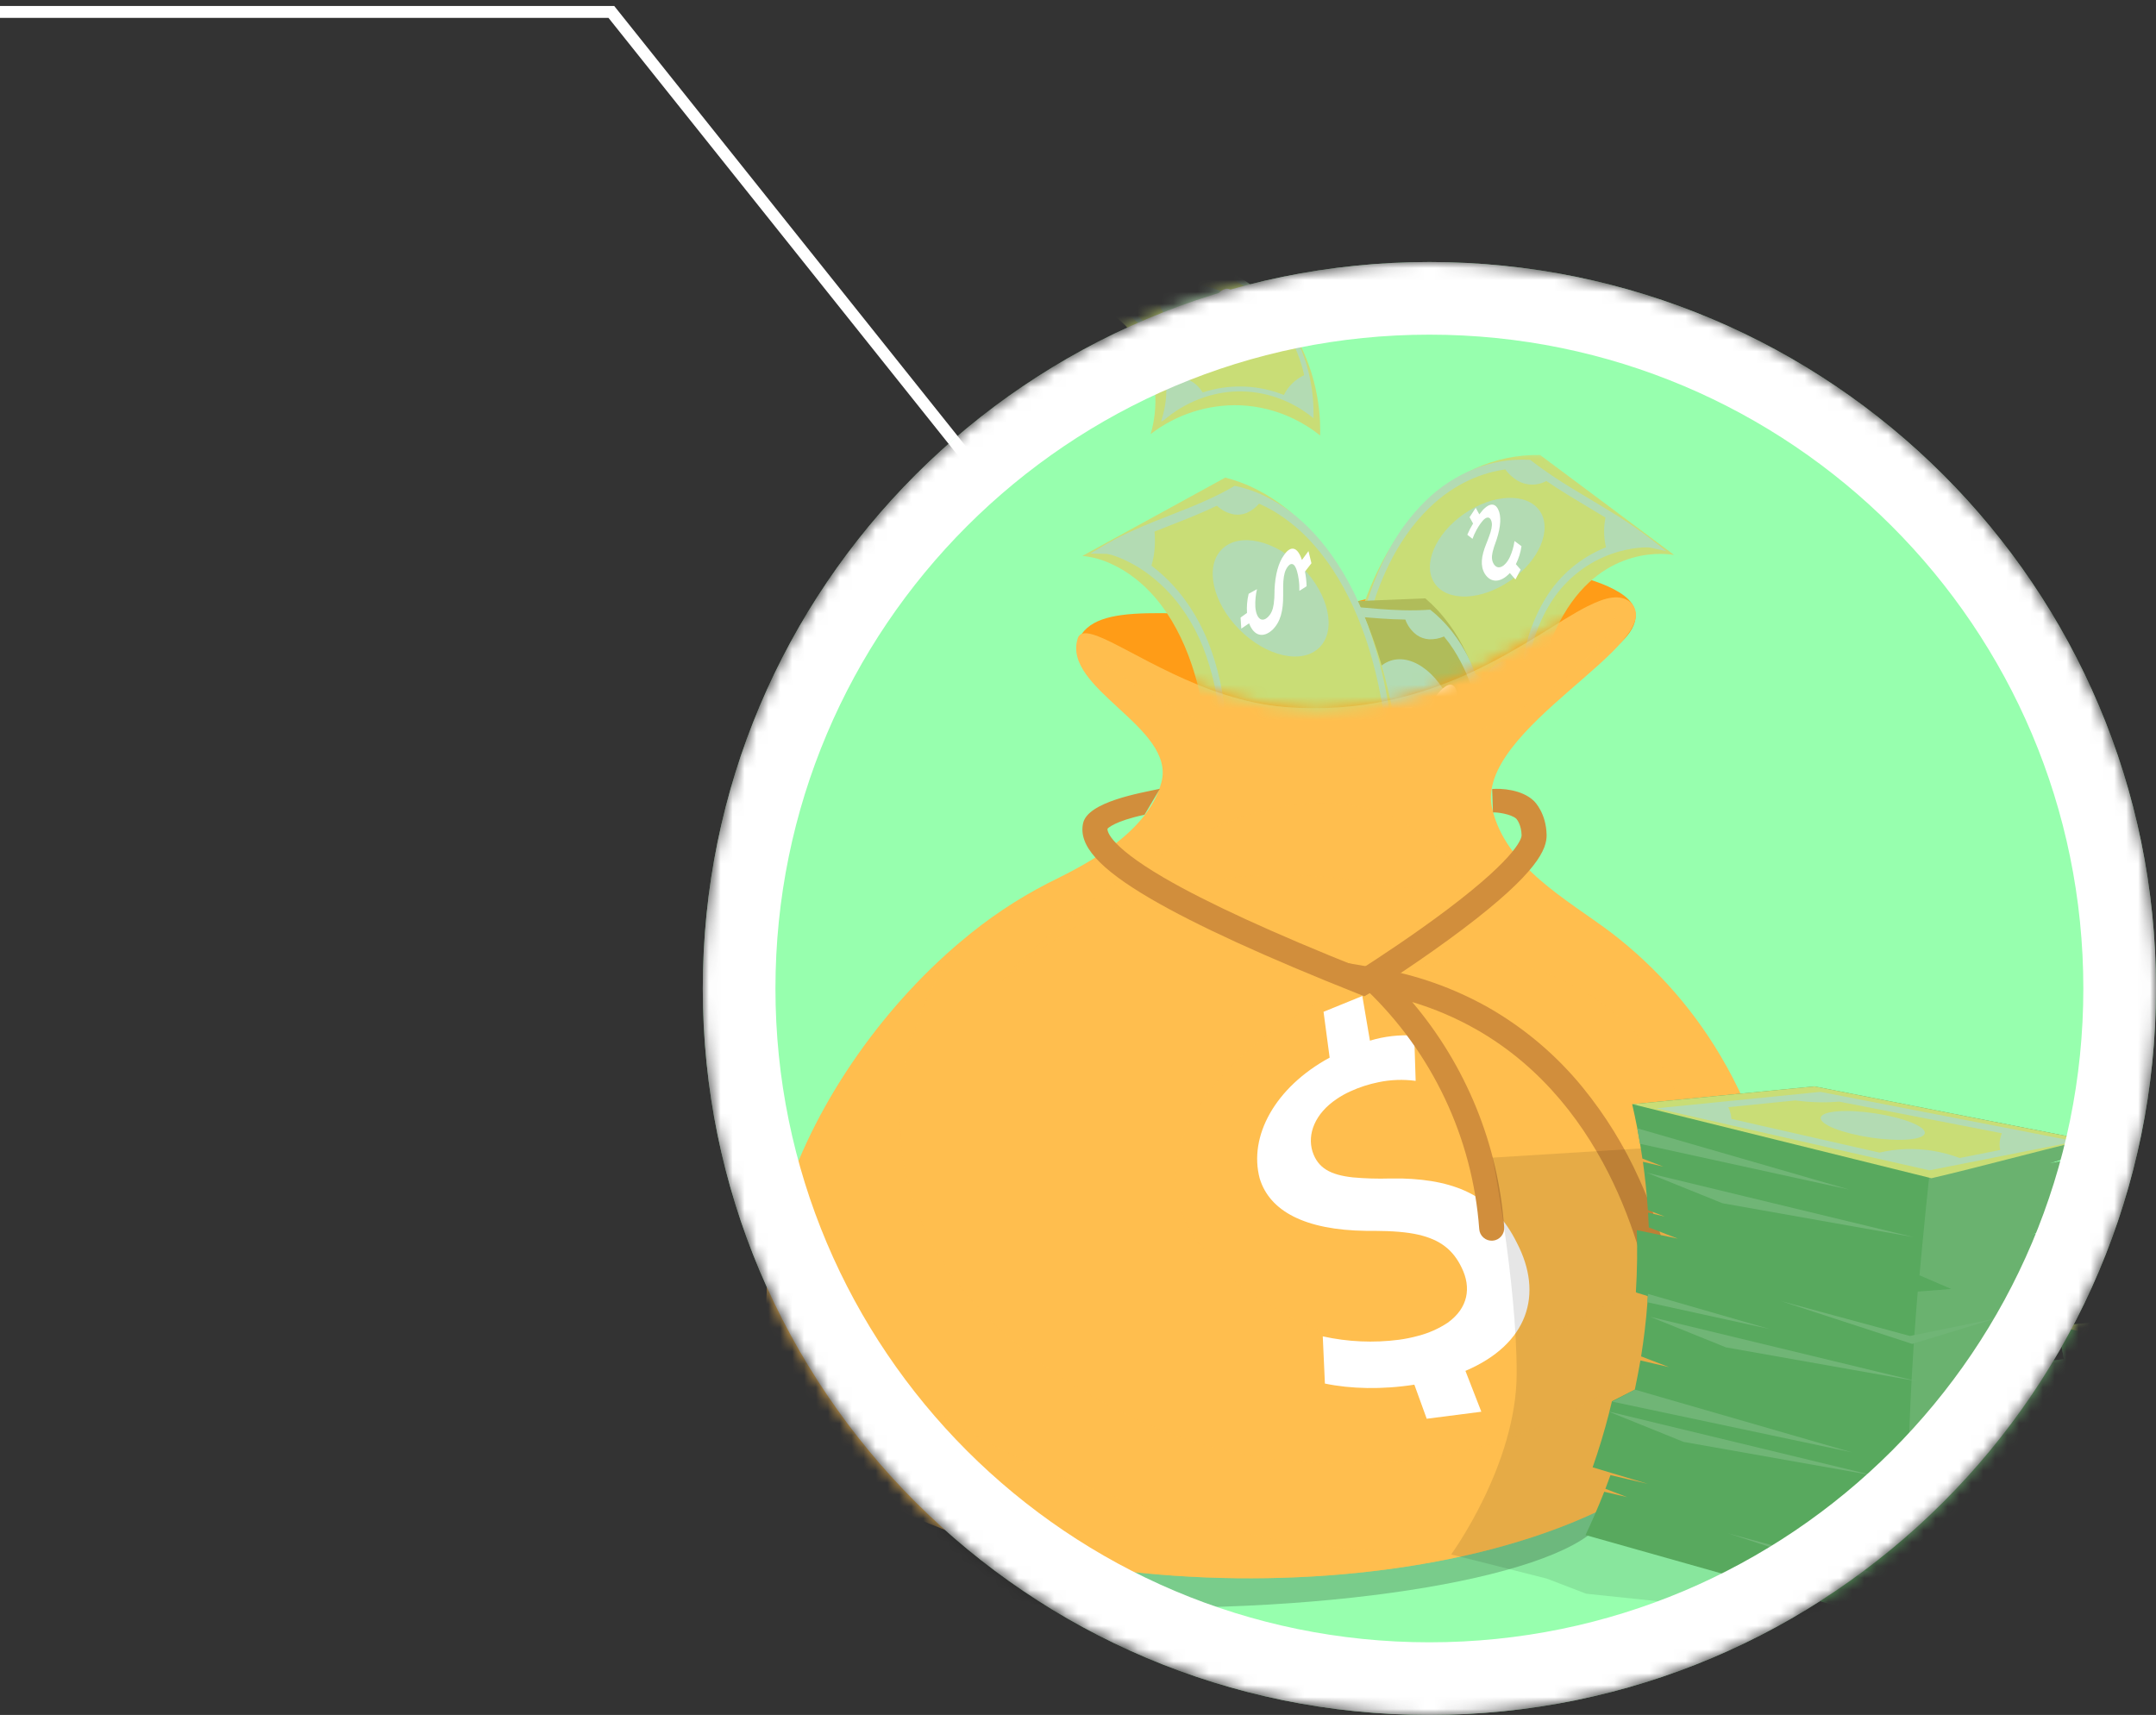
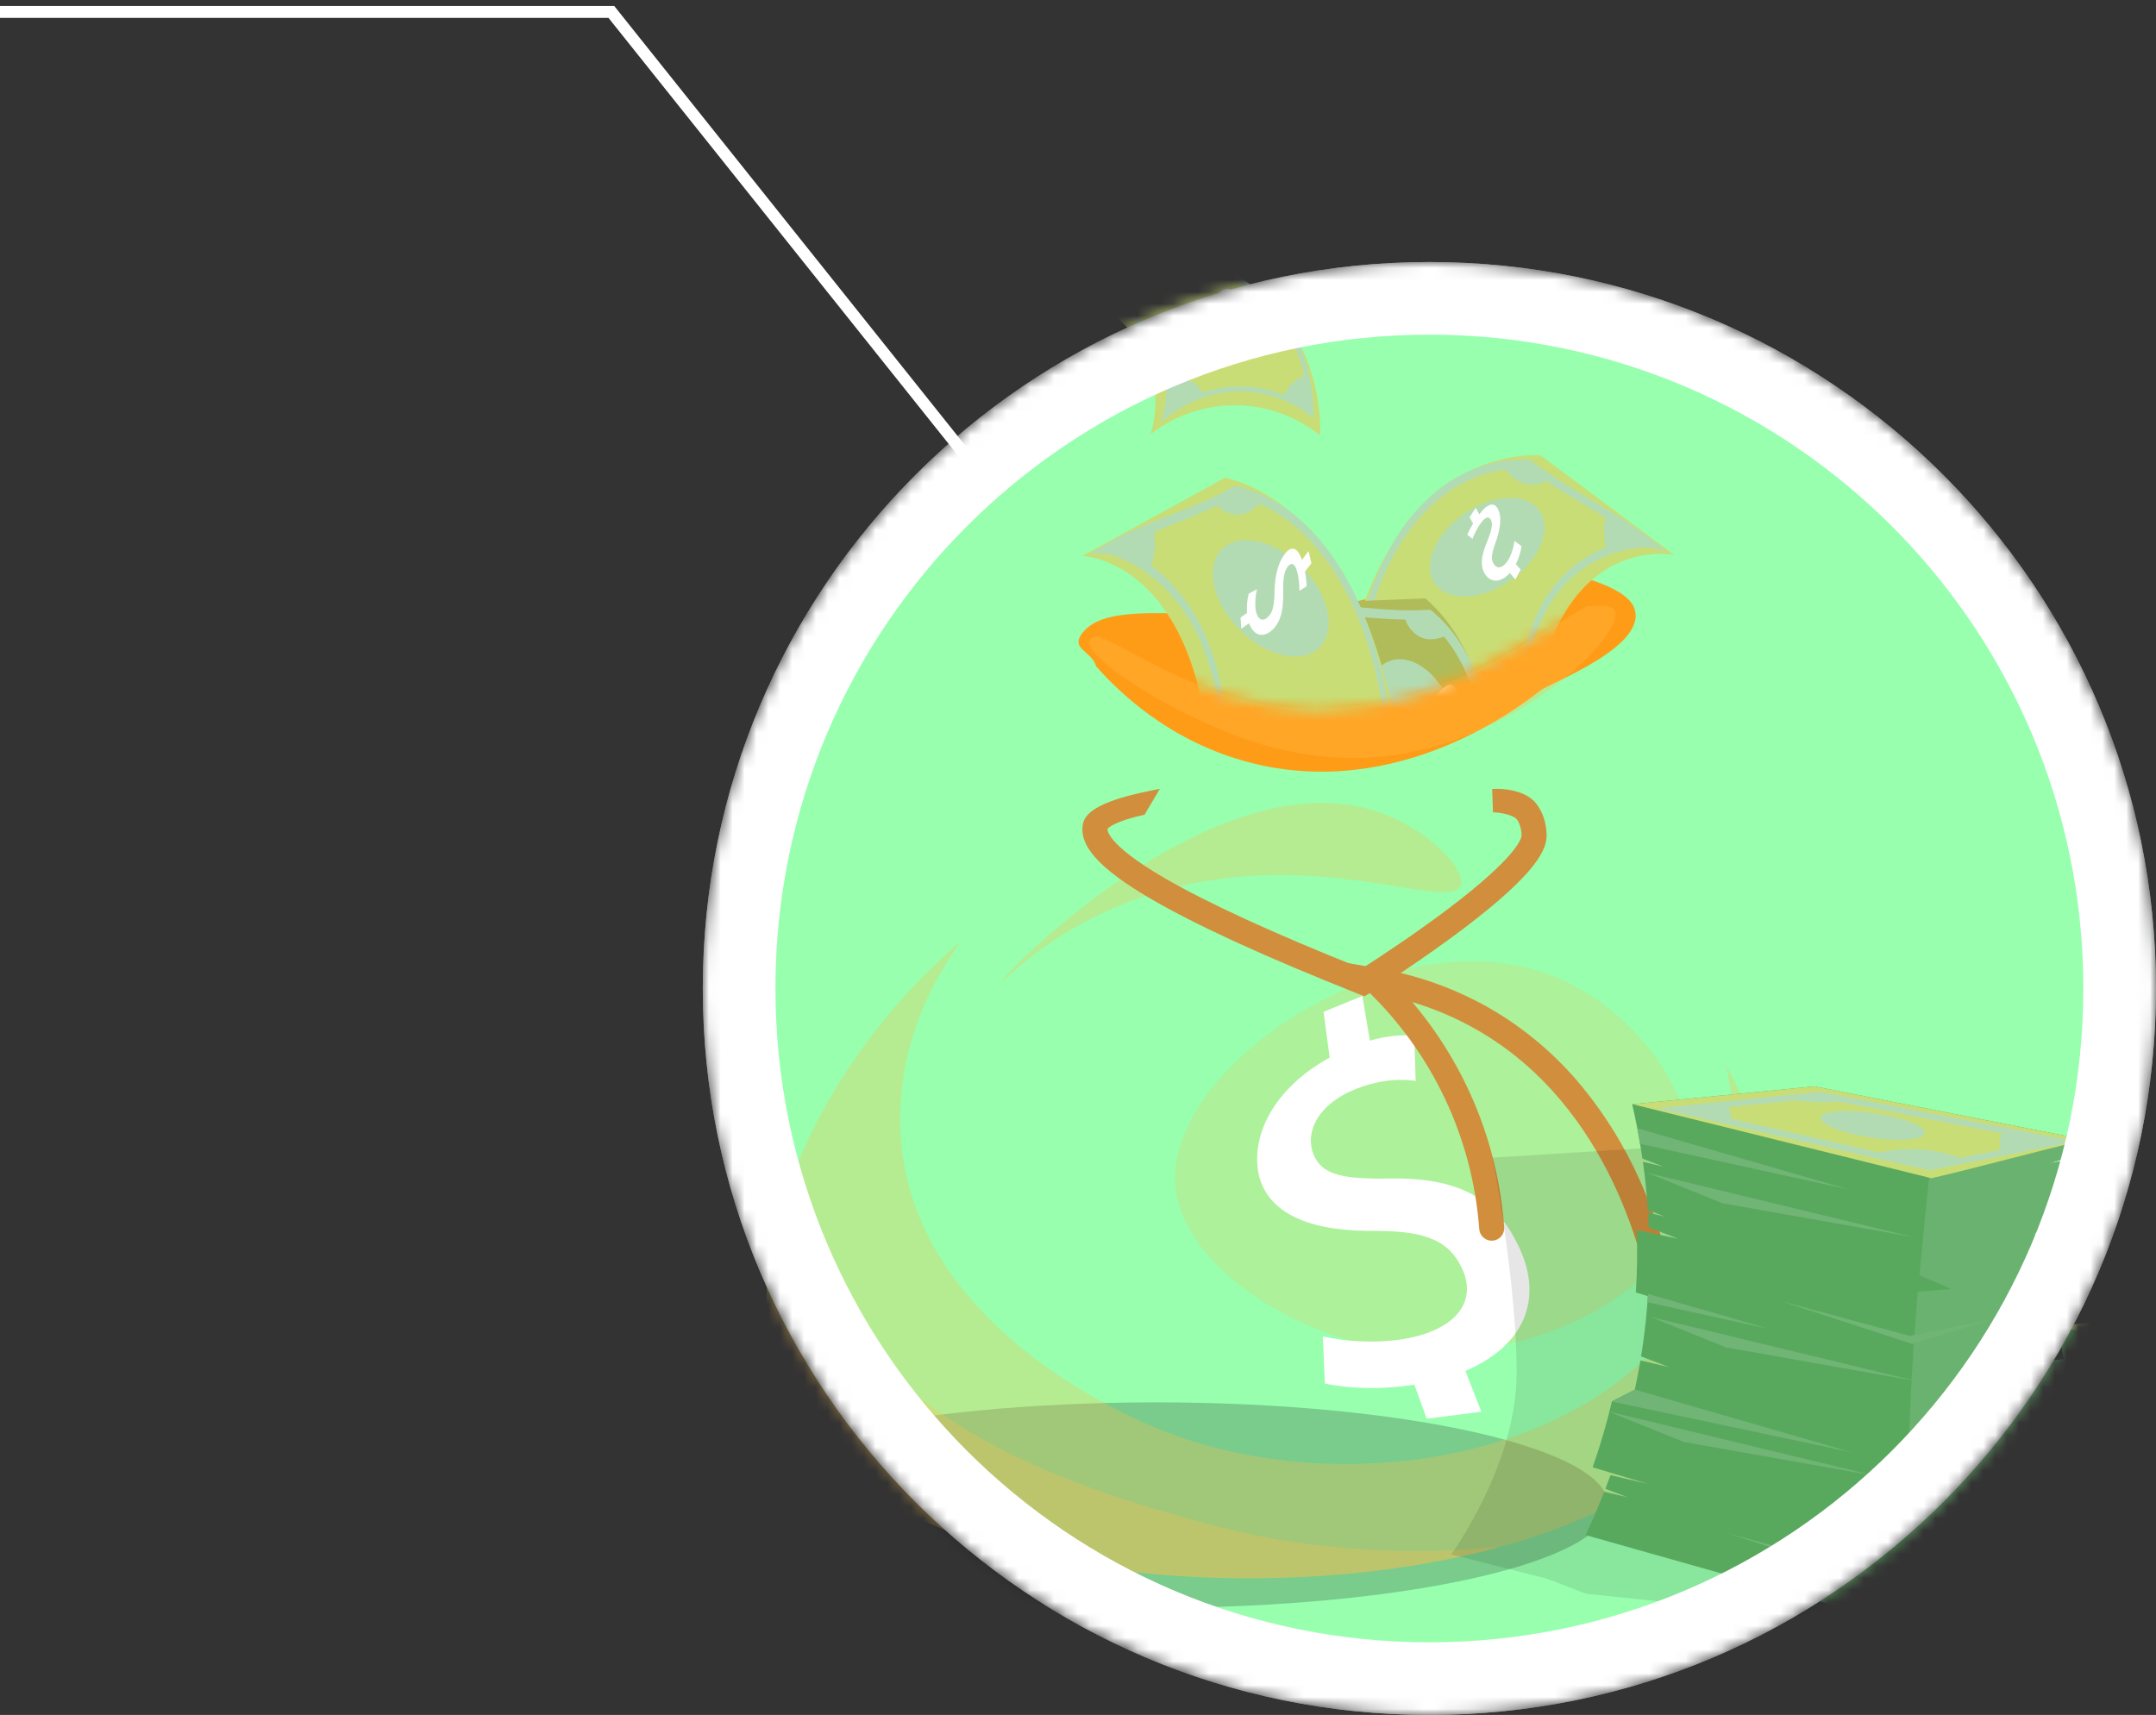
<svg xmlns="http://www.w3.org/2000/svg" width="181" height="144" viewBox="0 0 181 144" fill="none">
  <rect x="0" y="0" width="181" height="144" fill="#333333" stroke="none" />
  <path d="M0 1H51.323L112 77" stroke="white" />
  <mask id="mask0_330_197" style="mask-type:alpha" maskUnits="userSpaceOnUse" x="59" y="22" width="122" height="122">
    <path d="M181 83C181 116.689 153.689 144 120 144C86.311 144 59 116.689 59 83C59 49.311 86.311 22 120 22C153.689 22 181 49.311 181 83Z" fill="#0076E3" />
  </mask>
  <g mask="url(#mask0_330_197)">
    <path d="M181 83C181 116.689 153.689 144 120 144C86.311 144 59 116.689 59 83C59 49.311 86.311 22 120 22C153.689 22 181 49.311 181 83Z" fill="#97FFAE" />
    <path opacity="0.2" d="M97.012 135.003C118.005 135.003 135.024 131.141 135.024 126.377C135.024 121.614 118.005 117.752 97.012 117.752C76.019 117.752 59 121.614 59 126.377C59 131.141 76.019 135.003 97.012 135.003Z" fill="black" />
    <path d="M92.02 55.948C91.655 54.664 89.894 54.521 90.802 53.239C92.931 50.232 100.258 52.198 108.873 51.343C118.213 50.416 120.705 46.907 129.862 47.886C131.748 48.089 136.415 49.144 137.174 51.001C138.497 54.251 130.088 57.362 129.317 57.975C127.096 59.747 116.397 67.717 103.656 63.661C97.912 61.834 94.102 58.3 92.02 55.948Z" fill="#FF9C17" />
-     <path d="M140.231 123.22C123.444 136.263 83.272 134.974 70.089 123.22C57.823 112.285 66.98 90.559 80.691 79.036C82.92 77.139 85.36 75.504 87.962 74.165C90.195 73.037 96.319 70.274 97.508 65.668C98.698 61.062 89.18 57.843 90.467 53.639C90.624 53.069 91.196 53.064 92.089 53.394C94.895 54.434 100.939 58.803 107.869 59.365C120.636 60.398 128.603 53.279 133.276 50.908C134.835 50.123 136.028 49.852 136.91 50.594C140.159 53.979 123.757 61.185 125.264 67.856C126.38 72.794 131.55 75.515 135.216 78.274C139.182 81.299 142.482 85.11 144.908 89.469C151.143 100.605 151.299 114.62 140.231 123.22Z" fill="#FFBE4E" />
    <g style="mix-blend-mode:multiply" opacity="0.3">
      <path d="M140.231 123.22C136.46 126.154 131.493 128.364 125.921 129.891C106.733 135.15 80.305 132.33 70.089 123.22C62.969 116.878 63.062 106.911 67.069 97.399C69.971 90.515 74.926 83.876 80.687 79.036C77.426 83.488 75.573 88.647 75.569 93.93C75.553 111.311 95.56 119.341 97.978 120.268C113.461 126.203 136.201 122.402 143.409 106.795C146.218 100.709 145.943 94.393 144.908 89.462C151.143 100.605 151.299 114.62 140.231 123.22Z" fill="#FFBE4E" />
    </g>
    <g style="mix-blend-mode:screen" opacity="0.21">
      <path d="M119.373 113.564C109.702 113.141 98.97 106.471 98.656 99.211C98.22 89.154 117.669 76.313 131.026 82.216C137.288 84.987 143.143 92.303 142.062 99.617C140.664 109.028 128.454 113.96 119.373 113.564Z" fill="#FFBE4E" />
    </g>
    <g style="mix-blend-mode:screen" opacity="0.29">
      <path d="M117.071 63.394C109.168 64.538 102.87 61.509 99.738 60.009C95.976 58.202 91.011 54.95 91.479 53.781C91.558 53.583 91.785 53.466 92.084 53.394C94.89 54.434 100.934 58.803 107.864 59.365C120.636 60.398 128.603 53.279 133.276 50.908C134.573 50.801 135.333 50.831 135.555 51.276C136.473 53.122 127.951 61.812 117.071 63.394Z" fill="#FFBE4E" />
    </g>
    <g style="mix-blend-mode:multiply" opacity="0.3">
      <path d="M125.916 129.891C106.728 135.15 80.3 132.33 70.085 123.22C62.969 116.878 63.062 106.911 67.069 97.399C67.036 99.657 67.322 101.908 67.918 104.085C72.256 119.821 91.66 125.255 100.686 127.782C109.955 130.376 118.615 130.62 125.916 129.891Z" fill="#FFBE4E" />
    </g>
    <path d="M123.026 115.109L124.361 118.539L119.775 119.128L118.738 116.267C116.032 116.69 113.373 116.624 111.228 116.173L111.049 112.211C113.149 112.675 115.314 112.772 117.446 112.495C117.991 112.421 118.53 112.311 119.06 112.166C119.941 111.939 120.778 111.567 121.537 111.066C123.265 109.824 123.525 108.108 122.715 106.455C121.996 104.945 120.907 104.098 119.079 103.674C118.094 103.449 116.879 103.359 115.391 103.352C115.158 103.352 114.927 103.352 114.703 103.352C109.527 103.286 106.583 101.68 105.754 98.952C104.811 95.424 107.028 91.304 111.626 88.805L111.114 84.958L114.37 83.631L115.008 87.382C116.212 87.016 117.472 86.871 118.727 86.954L118.847 90.758C117.803 90.617 116.742 90.656 115.712 90.873C114.905 91.037 114.12 91.292 113.372 91.635C112.965 91.817 112.575 92.035 112.207 92.287C110.407 93.496 109.726 95.215 110.19 96.703C110.641 98.081 111.689 98.656 113.578 98.862C114.608 98.955 115.644 98.986 116.678 98.955C117.028 98.955 117.369 98.955 117.703 98.955C122.387 99.082 125.467 100.558 127.337 104.342C129.603 108.675 128.289 112.863 123.026 115.109Z" fill="white" />
    <g style="mix-blend-mode:multiply" opacity="0.3">
      <path d="M84.098 82.419C84.194 82.554 88.655 77.364 97.436 74.837C110.589 71.05 121.739 76.605 122.622 74.366C123.144 73.043 119.879 69.559 115.581 68.137C101.864 63.594 83.913 82.155 84.098 82.419Z" fill="#FFBE4E" />
    </g>
    <path d="M114.539 83.654L114.043 83.458C106.25 80.362 100.386 77.675 96.611 75.469C92.266 72.931 90.514 70.972 90.929 69.119C91.328 67.328 95.704 66.589 97.372 66.234L96.083 68.412C93.549 68.954 92.983 69.561 92.977 69.589C92.97 69.617 92.769 70.805 97.67 73.674C101.274 75.78 106.874 78.354 114.327 81.327C115.667 80.469 118.67 78.506 121.546 76.335C127.604 71.759 127.745 70.288 127.742 70.136C127.72 69.26 127.354 68.811 127.3 68.751C126.867 68.343 125.636 68.19 125.338 68.214L125.27 66.251C126.001 66.19 127.766 66.273 128.778 67.258C128.881 67.361 129.796 68.3 129.84 70.087C129.87 71.283 129.097 73.264 122.811 78.013C119.481 80.527 115.988 82.765 114.996 83.39L114.539 83.654Z" fill="#D18E3C" />
    <path d="M139.853 111.194C139.602 111.194 139.359 111.104 139.169 110.94C138.979 110.776 138.854 110.55 138.816 110.302C138.215 106.342 135.359 92.916 123.9 86.417C122.21 85.46 120.418 84.696 118.557 84.137C123.067 89.458 125.77 96.073 126.276 103.03C126.289 103.168 126.274 103.309 126.233 103.442C126.191 103.575 126.123 103.699 126.033 103.805C125.943 103.912 125.833 104 125.709 104.063C125.584 104.127 125.449 104.165 125.31 104.175C125.17 104.186 125.031 104.168 124.898 104.124C124.766 104.08 124.644 104.009 124.539 103.917C124.434 103.825 124.348 103.713 124.287 103.588C124.226 103.462 124.191 103.326 124.183 103.187C123.623 95.538 120.237 88.371 114.685 83.081L112.217 80.71L115.591 81.289C118.873 81.84 122.035 82.957 124.936 84.589C127.967 86.319 130.653 88.593 132.86 91.296C134.781 93.653 136.385 96.252 137.629 99.027C139.203 102.519 140.3 106.206 140.892 109.989C140.912 110.125 140.906 110.264 140.873 110.398C140.84 110.532 140.781 110.658 140.699 110.769C140.617 110.88 140.515 110.973 140.397 111.045C140.279 111.116 140.148 111.163 140.012 111.183C139.959 111.191 139.906 111.195 139.853 111.194Z" fill="#D18E3C" />
    <path d="M110.826 36.564C110.151 36.022 109.416 35.558 108.637 35.18C107.224 34.488 105.683 34.097 104.111 34.031C101.401 33.938 98.743 34.794 96.596 36.451C96.753 35.93 97.817 32.35 95.69 28.89L95.637 28.802C95.303 28.272 94.913 27.779 94.474 27.332C93.621 26.476 92.606 25.797 91.489 25.335C91.369 25.283 91.25 25.236 91.132 25.192L90.984 25.139C90.745 25.052 90.513 24.982 90.291 24.916C89.598 24.712 88.883 24.588 88.162 24.548L89.761 24.014L89.903 23.967L90.42 23.795L91.173 23.544L91.523 23.428L91.608 23.399L92.358 23.149L93.998 22.603L98.253 21.188C98.544 21.232 98.929 21.298 99.383 21.404C99.587 21.451 99.807 21.506 100.04 21.57C100.716 21.757 101.378 21.99 102.022 22.268C102.272 22.373 102.526 22.491 102.785 22.623C103.401 22.93 103.994 23.28 104.561 23.67C106.06 24.709 107.345 26.029 108.343 27.556C110.939 31.52 110.856 35.736 110.826 36.564Z" fill="#C9DD76" />
    <g style="mix-blend-mode:multiply">
      <path d="M110.273 34.704C110.277 33.573 110.144 32.446 109.877 31.348C109.561 30.013 109.044 28.735 108.343 27.556C108.147 27.227 107.928 26.899 107.69 26.575C107.228 25.945 106.706 25.361 106.132 24.831C105.143 23.919 104.013 23.173 102.787 22.62C102.529 22.504 102.267 22.395 102.001 22.295L101.979 22.285C101.671 22.171 101.359 22.066 101.044 21.971C100.675 21.863 100.299 21.77 99.921 21.695C99.606 21.632 99.292 21.579 98.978 21.537H98.929L98.88 21.555C98.338 21.75 97.78 21.924 97.201 22.087C96.272 22.348 95.315 22.576 94.382 22.799L93.795 22.938L93.156 23.095L92.555 23.252C92.225 23.337 91.894 23.425 91.567 23.517L91.451 23.549L91.16 23.634C90.926 23.704 90.689 23.775 90.466 23.849C90.296 23.904 90.128 23.96 89.963 24.02C89.922 24.033 89.883 24.047 89.843 24.063H89.835L88.736 24.459L89.901 24.473C90.119 24.495 90.335 24.532 90.547 24.583L90.612 24.597C90.78 24.635 90.973 24.683 91.187 24.743H91.201C91.43 24.809 91.685 24.889 91.954 24.985C92.156 25.057 92.368 25.142 92.582 25.232L92.808 25.331C93.62 25.692 94.382 26.157 95.075 26.713C95.582 27.124 96.038 27.595 96.432 28.115C96.517 28.228 96.6 28.346 96.682 28.466C97.317 29.428 97.719 30.525 97.856 31.67C97.987 32.731 97.912 33.808 97.636 34.841L97.479 35.397L97.694 35.292L97.974 35.064C98.924 34.298 100.005 33.713 101.165 33.335C102.158 33.009 103.197 32.849 104.242 32.864C105.396 32.885 106.536 33.115 107.608 33.543L107.658 33.563C108.472 33.892 109.238 34.327 109.937 34.858L110.27 35.114L110.273 34.704ZM104.247 32.454C103.134 32.434 102.025 32.604 100.969 32.955C100.821 32.709 100.636 32.488 100.42 32.3C99.746 31.715 98.924 31.601 98.28 31.629C98.138 30.414 97.711 29.25 97.032 28.232C96.935 28.084 96.833 27.941 96.728 27.804C96.33 27.287 95.873 26.818 95.367 26.407C94.654 25.829 93.869 25.345 93.032 24.968C93.164 24.707 93.245 24.423 93.27 24.132C93.284 23.975 93.284 23.817 93.27 23.66C93.27 23.64 93.27 23.618 93.27 23.594C93.27 23.571 93.263 23.538 93.258 23.508L93.429 23.467C93.78 23.381 94.132 23.296 94.479 23.214C95.537 22.963 96.621 22.703 97.667 22.395C98.043 22.604 98.458 22.733 98.887 22.773C99.51 22.827 100.131 22.66 100.643 22.301C100.972 22.389 101.319 22.496 101.679 22.626C102.698 22.991 103.665 23.487 104.555 24.102C105.009 24.416 105.442 24.762 105.848 25.137C107.674 26.844 108.943 29.062 109.489 31.502C108.748 31.845 108.147 32.432 107.785 33.164C107.616 33.096 107.438 33.032 107.256 32.971C106.286 32.644 105.27 32.469 104.247 32.454Z" fill="#B3DBB3" />
    </g>
    <g style="mix-blend-mode:multiply">
-       <path d="M105.484 27.804C105.887 26.675 104.41 25.117 102.185 24.323C99.96 23.529 97.829 23.801 97.427 24.93C97.024 26.059 98.502 27.617 100.727 28.411C102.952 29.205 105.082 28.933 105.484 27.804Z" fill="#B3DBB3" />
-     </g>
+       </g>
    <path d="M99.935 27.441L99.386 27.67L99.333 27.199L99.789 27.001C99.758 26.721 99.798 26.438 99.905 26.178L100.494 25.98C100.4 26.218 100.36 26.475 100.376 26.731C100.382 26.791 100.395 26.849 100.414 26.907C100.444 27.004 100.498 27.093 100.571 27.164C100.757 27.337 101.019 27.322 101.269 27.175C101.374 27.117 101.465 27.037 101.537 26.94C101.608 26.843 101.657 26.732 101.681 26.614C101.717 26.45 101.735 26.282 101.736 26.113C101.736 26.083 101.736 26.052 101.736 26.022C101.783 25.331 102.033 24.832 102.4 24.526C102.858 24.11 103.354 24.13 103.676 24.727L104.138 24.345L104.349 24.869L103.891 25.227C103.957 25.43 103.996 25.642 104.006 25.855L103.497 26.055C103.503 25.884 103.486 25.713 103.445 25.547C103.419 25.43 103.38 25.316 103.327 25.208C103.304 25.152 103.274 25.1 103.238 25.051C103.081 24.842 102.858 24.85 102.663 25.018C102.573 25.095 102.499 25.19 102.448 25.297C102.397 25.404 102.368 25.52 102.364 25.639C102.35 25.787 102.346 25.937 102.352 26.086C102.352 26.135 102.352 26.184 102.352 26.233C102.352 26.902 102.165 27.375 101.605 27.713C100.947 28.085 100.277 27.997 99.935 27.441Z" fill="white" />
    <mask id="mask1_330_197" style="mask-type:alpha" maskUnits="userSpaceOnUse" x="88" y="37" width="55" height="23">
      <path d="M96.713 55.756C96.349 54.472 89.894 54.521 90.802 53.238C92.931 50.232 83.405 39.482 92.02 38.628C116.042 40.67 129.317 30.771 141.812 45.699C143.698 45.901 136.415 49.143 137.174 51.001C138.497 54.25 136.077 48.606 129.713 53.006C120.991 58.113 117.927 59.213 110.542 59.684C104.335 59.291 100.642 57.72 96.713 55.756Z" fill="#FF9C17" />
    </mask>
    <g mask="url(#mask1_330_197)">
      <path d="M140.546 46.599C140.084 46.514 134.751 45.657 131.275 51.601C128.24 56.787 128.984 63.137 129.101 64.058C128.325 62.899 125.387 58.785 120.717 57.948C116.59 57.211 113.571 59.471 112.574 60.305C112.655 58.919 113.142 51.862 116.722 45.979C117.466 44.742 118.348 43.593 119.349 42.553C120.626 41.21 122.145 40.12 123.826 39.341C125.541 38.556 127.411 38.167 129.296 38.205L140.546 46.599Z" fill="#C9DD76" />
      <g style="mix-blend-mode:multiply">
        <path d="M138.673 45.32C137.484 44.407 136.242 43.565 134.953 42.798C134.491 42.518 134.029 42.243 133.572 41.968C132.517 41.34 131.439 40.697 130.399 40.003C129.757 39.574 129.126 39.126 128.523 38.653L128.47 38.61H128.411C127.59 38.563 126.766 38.612 125.955 38.755C125.576 38.821 125.199 38.907 124.829 39.013C124.489 39.109 124.155 39.222 123.826 39.35C122.262 39.972 120.84 40.904 119.646 42.089C118.489 43.237 117.502 44.545 116.716 45.974C115.695 47.84 114.914 49.827 114.391 51.889C113.924 53.681 113.614 55.512 113.466 57.359L113.414 58.061L113.837 57.728C114.699 57.047 115.676 56.525 116.722 56.186C118.017 55.773 119.398 55.708 120.726 55.998C121.996 56.284 123.192 56.837 124.233 57.62C125.599 58.654 126.77 59.924 127.69 61.37L127.982 61.828L128.218 62.062L128.108 61.094C127.931 59.313 127.994 57.516 128.294 55.751C128.575 54.126 129.112 52.355 130.101 50.746C131.238 48.858 132.972 47.401 135.029 46.607C135.123 46.571 135.216 46.536 135.305 46.505C137.034 45.897 138.394 45.949 138.526 45.979L139.883 46.277L138.673 45.32ZM129.733 50.267C128.801 51.78 128.162 53.567 127.814 55.572C127.071 55.346 126.101 55.308 125.237 56.094C124.946 56.367 124.701 56.685 124.511 57.036C123.406 56.194 122.132 55.6 120.776 55.294C119.383 54.993 117.936 55.066 116.58 55.504C116.366 54.584 115.974 53.714 115.425 52.945C115.248 52.702 115.051 52.476 114.835 52.267C115.634 49.159 117.135 45.429 119.94 42.691C122.192 40.491 124.551 39.677 126.373 39.416C126.63 39.769 126.95 40.07 127.316 40.306C127.688 40.543 128.116 40.675 128.557 40.689C128.997 40.703 129.433 40.598 129.819 40.386C130.99 41.189 132.213 41.918 133.405 42.632C133.861 42.903 134.321 43.178 134.78 43.458C134.715 43.8 134.678 44.147 134.67 44.495C134.659 44.987 134.712 45.477 134.827 45.955C132.701 46.793 130.911 48.309 129.733 50.267Z" fill="#B3DBB3" />
      </g>
      <g style="mix-blend-mode:multiply">
        <path d="M126.799 48.75C129.231 47.065 130.333 44.444 129.26 42.896C128.188 41.348 125.347 41.459 122.915 43.144C120.483 44.829 119.382 47.45 120.454 48.998C121.527 50.546 124.368 50.435 126.799 48.75Z" fill="#B3DBB3" />
      </g>
      <path d="M126.754 48.116L127.225 48.655L127.66 47.827L127.26 47.371C127.499 46.897 127.658 46.387 127.731 45.861L127.145 45.426C127.082 45.893 126.949 46.349 126.752 46.777C126.703 46.881 126.646 46.981 126.584 47.077C126.486 47.233 126.362 47.371 126.219 47.487C125.883 47.74 125.591 47.658 125.405 47.361C125.239 47.09 125.209 46.788 125.306 46.357C125.377 46.071 125.465 45.789 125.57 45.514C125.591 45.462 125.61 45.411 125.627 45.356C126.018 44.175 126.036 43.314 125.784 42.798C125.486 42.135 124.893 42.226 124.191 43.19L123.889 42.641L123.374 43.427L123.667 43.959C123.482 44.261 123.32 44.576 123.183 44.902L123.617 45.245C123.713 44.977 123.832 44.717 123.971 44.469C124.07 44.288 124.181 44.113 124.301 43.945C124.358 43.863 124.42 43.785 124.488 43.711C124.791 43.375 125.041 43.384 125.167 43.658C125.292 43.931 125.269 44.222 125.132 44.69C125.069 44.899 124.975 45.141 124.87 45.422C124.836 45.503 124.805 45.582 124.775 45.658C124.346 46.73 124.257 47.517 124.654 48.182C125.137 48.938 125.955 48.974 126.754 48.116Z" fill="white" />
      <path d="M119.657 83.811C119.431 82.576 119.053 81.373 118.532 80.23C117.794 78.634 116.61 76.93 114.717 75.83C110.598 73.421 105.897 75.477 104.611 76.091C105.24 75.265 109.483 69.556 110.231 62.373C110.238 62.313 110.245 62.252 110.251 62.191C110.357 61.132 110.37 60.065 110.29 59.004C110.121 56.829 109.536 55.165 108.851 53.924C108.766 53.766 108.683 53.625 108.595 53.487C108.559 53.427 108.521 53.369 108.485 53.312C108.304 53.034 108.122 52.783 107.941 52.555C107.404 51.853 106.744 51.253 105.994 50.785L108.163 50.697L108.354 50.69L109.052 50.661C109.393 50.649 109.732 50.636 110.072 50.62L110.543 50.603H110.66L111.673 50.561L113.895 50.473L119.657 50.242C120.015 50.545 120.354 50.871 120.673 51.216C120.85 51.408 121.037 51.62 121.227 51.856C121.799 52.558 122.303 53.314 122.731 54.112C122.904 54.433 123.072 54.774 123.235 55.137C123.632 56.034 123.955 56.962 124.203 57.912C124.507 59.07 124.717 60.251 124.832 61.443C125 63.196 125.007 64.961 124.854 66.716C124.169 75.035 120.409 82.372 119.657 83.811Z" fill="#B0BC5A" />
      <g style="mix-blend-mode:multiply">
        <path d="M120.688 80.257C121.67 78.292 122.506 76.257 123.188 74.169C123.996 71.748 124.556 69.251 124.859 66.716C124.936 66.036 124.988 65.349 125.016 64.653C125.07 63.358 125.022 62.062 124.87 60.775C124.656 58.814 124.103 56.906 123.234 55.135C123.061 54.793 122.874 54.464 122.676 54.145L122.66 54.118C122.437 53.76 122.195 53.413 121.936 53.08C121.642 52.699 121.322 52.339 120.98 52C120.707 51.727 120.418 51.471 120.115 51.232L120.067 51.196H120.001C119.253 51.251 118.501 51.258 117.75 51.24C116.533 51.207 115.319 51.1 114.135 50.993L113.391 50.928C113.12 50.906 112.848 50.883 112.575 50.862C112.319 50.842 112.063 50.825 111.805 50.807C111.379 50.782 110.95 50.76 110.523 50.749H110.366H109.982C109.668 50.749 109.365 50.749 109.055 50.759C108.829 50.759 108.601 50.776 108.373 50.79L108.216 50.801H108.205L106.693 50.911L107.922 51.556C108.138 51.712 108.336 51.89 108.515 52.088C108.532 52.107 108.549 52.127 108.57 52.146C108.716 52.303 108.884 52.489 109.054 52.709L109.066 52.723C109.253 52.96 109.453 53.235 109.657 53.547C109.814 53.781 109.962 54.037 110.114 54.313C110.165 54.408 110.216 54.507 110.271 54.607C110.848 55.746 111.256 56.964 111.48 58.221C111.667 59.268 111.743 60.333 111.706 61.396C111.698 61.639 111.684 61.887 111.665 62.142C111.473 64.285 110.953 66.386 110.125 68.373C109.344 70.296 108.339 72.121 107.13 73.81L106.467 74.697L106.781 74.628L107.278 74.375C108.221 73.904 110.081 73.106 112.174 73.046C113.451 72.992 114.719 73.274 115.851 73.865C117.104 74.557 118.138 75.585 118.837 76.833C118.848 76.855 118.862 76.875 118.873 76.896C119.481 77.979 119.918 79.15 120.17 80.367L120.303 80.996L120.688 80.257ZM116.235 73.126C115.026 72.493 113.669 72.197 112.306 72.268C112.363 71.791 112.358 71.308 112.292 70.832C112.083 69.451 111.308 68.816 110.6 68.525C111.482 66.42 112.032 64.19 112.229 61.916C112.254 61.601 112.269 61.303 112.276 61.007C112.306 59.947 112.229 58.886 112.045 57.841C111.819 56.536 111.403 55.271 110.812 54.085C111.193 53.681 111.523 53.23 111.794 52.745C111.947 52.476 112.084 52.199 112.206 51.914C112.223 51.876 112.24 51.835 112.256 51.794C112.272 51.754 112.3 51.691 112.32 51.637C112.393 51.637 112.465 51.647 112.537 51.654C112.987 51.689 113.432 51.727 113.875 51.768C115.22 51.886 116.598 52.008 117.979 52.022C118.165 52.544 118.504 52.998 118.95 53.327C119.252 53.535 119.604 53.656 119.97 53.678C120.401 53.695 120.831 53.615 121.227 53.444C121.521 53.8 121.794 54.172 122.044 54.56C122.851 55.827 123.451 57.214 123.821 58.669C124.036 59.49 124.194 60.324 124.293 61.166C124.863 65.835 123.832 70.594 122.627 74.237C122.333 74.294 122.045 74.382 121.769 74.499C120.866 74.875 120.06 75.519 119.367 76.245C119.246 76.036 119.114 75.83 118.972 75.617C118.274 74.578 117.335 73.724 116.235 73.126Z" fill="#B3DBB3" />
      </g>
      <g style="mix-blend-mode:multiply">
        <path d="M120.388 66.512C122.335 65.869 123.096 62.877 122.089 59.83C121.082 56.783 118.687 54.834 116.741 55.477C114.795 56.121 114.033 59.113 115.041 62.16C116.048 65.207 118.442 67.156 120.388 66.512Z" fill="#B3DBB3" />
      </g>
      <path d="M116.448 62.045L115.718 62.236L116.305 61.256L116.898 61.081C117.204 60.503 117.552 59.949 117.941 59.423L118.57 59.359C118.234 59.832 117.932 60.328 117.666 60.844C117.602 60.971 117.542 61.099 117.492 61.22C117.407 61.408 117.347 61.607 117.313 61.81C117.258 62.243 117.5 62.349 117.891 62.2C118.246 62.06 118.545 61.807 118.873 61.353C119.078 61.051 119.263 60.736 119.428 60.41L119.519 60.231C120.181 58.862 120.784 58.014 121.317 57.667C121.988 57.195 122.443 57.681 122.376 59.109L123.111 58.779L122.981 59.906L122.226 60.205C122.134 60.622 122 61.03 121.826 61.421L121.126 61.437C121.287 61.127 121.418 60.804 121.518 60.47C121.587 60.233 121.64 59.992 121.675 59.747C121.691 59.631 121.7 59.513 121.702 59.395C121.702 58.866 121.489 58.71 121.186 58.892C120.883 59.075 120.68 59.364 120.412 59.906C120.286 60.145 120.151 60.429 119.994 60.766C119.948 60.861 119.901 60.954 119.855 61.045C119.176 62.302 118.468 63.066 117.542 63.402C116.47 63.749 116.001 63.278 116.448 62.045Z" fill="white" />
      <path d="M117.806 70.175C117.053 69.17 116.179 68.261 115.204 67.469C113.832 66.369 112.014 65.37 109.827 65.222C105.067 64.9 101.772 68.836 100.893 69.953C101.088 68.935 102.345 61.939 99.819 55.17C99.798 55.112 99.776 55.055 99.754 54.997C99.378 54.002 98.916 53.041 98.373 52.126C97.251 50.253 95.987 49.024 94.822 48.218C94.678 48.119 94.537 48.026 94.397 47.941C94.339 47.904 94.279 47.867 94.221 47.833C93.937 47.665 93.66 47.519 93.398 47.398C92.604 47.008 91.746 46.764 90.866 46.678L92.768 45.636L92.937 45.543L93.55 45.207L94.444 44.717L94.862 44.489L94.963 44.432L95.852 43.945L97.804 42.877L102.862 40.103C103.318 40.217 103.766 40.358 104.204 40.524C104.448 40.617 104.71 40.724 104.99 40.851C105.818 41.23 106.607 41.687 107.347 42.217C107.644 42.427 107.947 42.658 108.254 42.911C109.01 43.537 109.715 44.223 110.361 44.962C111.149 45.864 111.863 46.829 112.497 47.846C113.427 49.342 114.219 50.92 114.863 52.56C117.941 60.315 117.841 68.558 117.806 70.175Z" fill="#C9DD76" />
      <g style="mix-blend-mode:multiply">
        <path d="M117.149 66.539C117.155 64.342 116.997 62.148 116.678 59.975C116.324 57.447 115.713 54.962 114.855 52.558C114.62 51.914 114.362 51.274 114.079 50.639C113.553 49.455 112.932 48.315 112.221 47.231C111.049 45.454 109.717 44.003 108.246 42.911C107.939 42.68 107.627 42.468 107.303 42.272L107.276 42.255C106.917 42.033 106.546 41.831 106.165 41.648C105.733 41.437 105.287 41.256 104.83 41.106C104.463 40.983 104.09 40.883 103.712 40.804L103.653 40.791L103.596 40.826C102.95 41.206 102.281 41.55 101.599 41.866C100.499 42.379 99.36 42.823 98.247 43.259L97.553 43.532C97.3 43.631 97.045 43.733 96.792 43.835C96.539 43.937 96.321 44.03 96.079 44.131C95.686 44.296 95.293 44.467 94.903 44.648L94.766 44.712C94.65 44.766 94.535 44.821 94.421 44.869C94.143 45.004 93.866 45.144 93.594 45.29C93.393 45.397 93.194 45.509 92.997 45.622L92.856 45.705H92.846L91.542 46.478L92.928 46.508C93.191 46.551 93.448 46.623 93.696 46.72C93.72 46.731 93.745 46.739 93.772 46.749C93.971 46.824 94.202 46.918 94.455 47.036L94.473 47.044C94.746 47.173 95.048 47.33 95.368 47.516C95.609 47.657 95.86 47.817 96.12 47.998C96.207 48.059 96.297 48.125 96.388 48.193C97.413 48.957 98.32 49.867 99.082 50.894C99.715 51.748 100.256 52.667 100.695 53.635C100.797 53.858 100.895 54.087 100.991 54.323C101.774 56.327 102.245 58.44 102.386 60.588C102.544 62.658 102.456 64.739 102.125 66.789L101.935 67.874L102.191 67.67L102.523 67.222C103.151 66.383 104.468 64.838 106.316 63.853C107.434 63.236 108.696 62.924 109.973 62.95C111.404 63.009 112.79 63.469 113.974 64.276L114.035 64.315C115.061 65.016 115.973 65.87 116.741 66.847L117.138 67.346L117.149 66.539ZM109.987 62.139C108.624 62.111 107.278 62.449 106.09 63.119C105.929 62.666 105.711 62.236 105.439 61.839C104.638 60.695 103.661 60.47 102.897 60.527C102.75 58.248 102.252 56.005 101.418 53.88C101.302 53.592 101.181 53.316 101.055 53.047C100.61 52.083 100.069 51.168 99.438 50.314C98.655 49.246 97.72 48.298 96.663 47.5C96.824 46.968 96.919 46.419 96.946 45.864C96.963 45.555 96.963 45.245 96.946 44.935L96.937 44.806C96.937 44.751 96.929 44.693 96.924 44.637L97.125 44.555C97.544 44.387 97.96 44.223 98.373 44.062C99.63 43.568 100.918 43.064 102.161 42.462C102.561 42.846 103.066 43.103 103.612 43.197C103.975 43.25 104.346 43.202 104.684 43.059C105.075 42.882 105.423 42.619 105.7 42.291C106.122 42.476 106.533 42.686 106.931 42.919C108.216 43.694 109.37 44.668 110.348 45.806C110.908 46.444 111.422 47.12 111.887 47.83C114.475 51.758 115.669 56.472 116.213 60.275C115.974 60.461 115.756 60.67 115.561 60.901C114.918 61.639 114.483 62.574 114.187 63.534C113.985 63.401 113.774 63.275 113.559 63.154C112.468 62.532 111.242 62.183 109.987 62.137V62.139Z" fill="#B3DBB3" />
      </g>
      <g style="mix-blend-mode:multiply">
        <path d="M110.764 54.37C112.22 52.928 111.57 49.91 109.312 47.63C107.054 45.349 104.042 44.67 102.586 46.112C101.129 47.555 101.779 50.573 104.037 52.853C106.296 55.133 109.307 55.813 110.764 54.37Z" fill="#B3DBB3" />
      </g>
      <path d="M104.863 52.337L104.21 52.784L104.148 51.854L104.688 51.468C104.652 50.927 104.699 50.383 104.828 49.857L105.527 49.47C105.415 49.95 105.367 50.444 105.387 50.936C105.395 51.053 105.409 51.168 105.431 51.282C105.462 51.459 105.524 51.63 105.615 51.785C105.835 52.124 106.148 52.099 106.445 51.809C106.714 51.541 106.863 51.21 106.934 50.709C106.976 50.383 106.997 50.056 106.998 49.728C106.998 49.668 106.998 49.607 106.998 49.549C107.053 48.197 107.35 47.225 107.784 46.623C108.327 45.81 108.917 45.85 109.299 47.019L109.849 46.273L110.098 47.294L109.555 47.995C109.635 48.4 109.681 48.812 109.691 49.225L109.086 49.613C109.094 49.282 109.074 48.95 109.025 48.622C108.995 48.397 108.948 48.175 108.885 47.957C108.857 47.858 108.822 47.76 108.778 47.666C108.588 47.256 108.327 47.273 108.095 47.6C107.876 47.899 107.781 48.262 107.74 48.815C107.724 49.063 107.721 49.352 107.724 49.69C107.724 49.788 107.724 49.882 107.724 49.976C107.732 51.285 107.503 52.209 106.839 52.871C106.065 53.595 105.271 53.425 104.863 52.337Z" fill="white" />
    </g>
    <path opacity="0.2" d="M196.251 132.551H181.367L159.211 126.632L157.858 119.782L176.125 119.275L196.251 132.551Z" fill="black" />
    <path opacity="0.1" d="M160.648 136.695L133.16 133.82L129.86 132.551L121.827 130.521C121.827 130.521 127.327 122.996 127.327 115.299C127.327 107.602 125.303 97.203 125.303 97.203L139.075 96.348L160.648 136.695Z" fill="black" />
    <path d="M191.605 132.02V132.044C191.605 132.055 191.605 132.066 191.605 132.078C191.578 132.198 191.553 132.319 191.528 132.44L178.682 136.368L153.939 131.714L153.892 131.52C153.793 131.112 153.691 130.719 153.588 130.34H153.631L168.831 128.326L182.172 130.491L191.605 132.02Z" fill="#58A95E" />
    <g style="mix-blend-mode:multiply" opacity="0.74">
      <path d="M191.605 132.02V132.044C191.605 132.055 191.605 132.066 191.605 132.078C191.578 132.198 191.553 132.319 191.528 132.44L178.682 136.368C178.699 136.129 178.715 135.897 178.732 135.659C178.749 135.422 178.764 135.234 178.779 135.031C178.822 134.457 178.866 133.906 178.908 133.397C178.943 132.988 178.976 132.611 179.009 132.261C179.188 132.151 179.397 132.022 179.637 131.882C180.008 131.66 180.447 131.41 180.943 131.137C181.184 131.007 181.438 130.871 181.705 130.735C181.862 130.655 182.02 130.578 182.177 130.496L191.605 132.02Z" fill="#70B576" />
    </g>
    <path d="M191.605 132.02C191.605 132.039 191.595 132.058 191.592 132.078C187.373 133.225 183.13 134.567 178.913 135.703L178.719 135.661L153.631 130.336L168.831 128.326L182.172 130.49L191.605 132.02Z" fill="#C9DD76" />
    <g style="mix-blend-mode:multiply">
      <path d="M189.749 132.017L184.964 131.253L181.688 130.73L172.55 129.272L169.363 128.763H169.326L165.554 129.272L161.335 129.839L155.656 130.603L160.964 131.626L161.965 131.817L173.451 134.03L178.713 135.039L178.767 135.028L182.09 134.253L184.774 133.625L190.903 132.199L189.749 132.017ZM184.581 132.113C184.508 132.452 184.514 132.803 184.597 133.139L181.221 133.925C180.466 133.67 179.687 133.492 178.896 133.392C177.416 133.209 175.915 133.316 174.477 133.706L163.898 131.663L161.959 131.289C161.934 131.026 161.869 130.768 161.766 130.524C161.734 130.452 161.7 130.381 161.662 130.312L167.281 129.556C167.955 129.631 168.632 129.664 169.31 129.654C169.862 129.646 170.412 129.609 170.96 129.544L180.931 131.132L184.702 131.739C184.673 131.808 184.649 131.879 184.628 131.951C184.609 132.001 184.593 132.053 184.581 132.113Z" fill="#B3DBB3" />
    </g>
    <g style="mix-blend-mode:multiply">
      <path d="M178.233 131.947C178.298 131.38 176.386 130.697 173.963 130.42C171.54 130.144 169.523 130.379 169.459 130.946C169.394 131.512 171.306 132.195 173.729 132.472C176.152 132.748 178.168 132.513 178.233 131.947Z" fill="#B3DBB3" />
    </g>
    <path d="M174.959 95.68L174.945 95.738C174.856 96.094 174.766 96.457 174.678 96.824L172.054 97.684L174.584 97.225C174.291 98.482 174.01 99.807 173.752 101.202L171.722 101.867L173.702 101.509C173.631 101.898 173.562 102.293 173.495 102.692L170.537 103.66L173.413 103.14C172.871 106.473 172.519 109.835 172.36 113.209C172.348 113.456 172.338 113.703 172.329 113.948L170.716 114.473L173.369 114.106C173.259 117.135 173.305 120.168 173.507 123.192L169.684 124.173L172.48 123.667C172.527 124.327 172.579 124.974 172.637 125.607L171.197 126.079L172.657 125.815C172.948 128.862 173.372 131.629 173.839 134.065L160.735 136.687H160.696L133.107 128.893C133.607 127.84 134.142 126.626 134.678 125.259L136.598 125.708L134.776 125.009C134.919 124.638 135.06 124.254 135.201 123.863L138.333 124.595L133.704 123.205C134.202 121.791 134.681 120.232 135.11 118.553C135.11 118.548 135.11 118.542 135.11 118.536C135.184 118.247 135.255 117.955 135.326 117.659L137.246 116.683C137.414 115.89 137.571 115.073 137.717 114.232L140.118 114.793L137.774 113.891C138.005 112.444 138.189 110.927 138.307 109.348C138.319 109.191 138.332 109.023 138.343 108.858C138.343 108.787 137.334 108.566 137.334 108.495C137.449 106.674 137.467 104.936 137.412 103.289L140.86 104.006L138.423 103.063C138.406 102.643 138.384 102.228 138.358 101.821L139.757 102.148L138.343 101.606C138.247 100.173 138.102 98.818 137.925 97.553L139.634 97.954L137.882 97.281C137.823 96.856 137.757 96.442 137.689 96.039C137.614 95.592 137.532 95.157 137.453 94.736C137.315 94.024 137.169 93.35 137.023 92.715H137.064L152.317 91.218L165.576 93.831L174.959 95.68Z" fill="#58A95E" />
    <g style="mix-blend-mode:multiply">
      <path d="M155.264 99.89L137.689 96.045C137.614 95.599 137.532 95.163 137.453 94.742L155.264 99.89Z" fill="#70B576" />
    </g>
    <g style="mix-blend-mode:multiply">
      <path d="M148.543 111.589L138.303 109.348C138.316 109.191 138.328 109.023 138.339 108.858C138.339 108.787 138.349 108.716 138.352 108.646L148.543 111.589Z" fill="#70B576" />
    </g>
    <g style="mix-blend-mode:multiply">
      <path d="M155.469 121.949L135.348 117.689L137.249 116.683L155.469 121.949Z" fill="#70B576" />
    </g>
    <g style="mix-blend-mode:multiply">
      <path d="M149.471 109.233L160.339 112.178L167.572 110.7L160.531 112.844L149.471 109.233Z" fill="#70B576" />
    </g>
    <g style="mix-blend-mode:multiply">
      <path d="M145.07 128.749L160.443 132.914L170.676 130.824L160.713 133.857L145.07 128.749Z" fill="#70B576" />
    </g>
    <g style="mix-blend-mode:multiply" opacity="0.74">
      <path d="M174.959 95.68L174.945 95.738C174.855 96.093 174.766 96.456 174.678 96.824L172.054 97.684L174.584 97.225C174.291 98.482 174.01 99.806 173.752 101.202L171.722 101.867L173.702 101.508C173.631 101.898 173.562 102.292 173.495 102.692L170.537 103.66L173.413 103.139C172.871 106.473 172.519 109.835 172.36 113.209C172.348 113.456 172.338 113.702 172.329 113.947L170.716 114.472L173.369 114.106C173.259 117.135 173.305 120.168 173.507 123.192L169.684 124.173L172.479 123.667C172.527 124.327 172.579 124.973 172.637 125.607L171.197 126.079L172.657 125.815C172.948 128.862 173.372 131.629 173.839 134.064L160.735 136.687C160.604 135.777 160.501 134.801 160.421 133.763C160.399 133.477 160.378 133.186 160.358 132.892C160.004 127.474 160.212 120.873 160.482 115.898C160.481 115.888 160.481 115.879 160.482 115.869C160.542 114.754 160.606 113.72 160.667 112.8C160.685 112.558 160.699 112.329 160.716 112.1C160.873 109.857 161 108.451 161 108.451L163.815 108.231L161.143 107.082C161.143 107.082 161.546 102.668 161.95 98.886C161.973 98.672 161.995 98.46 162.019 98.257C162.08 97.687 162.141 97.137 162.203 96.629C162.25 96.222 162.297 95.844 162.341 95.498C162.812 95.226 163.482 94.853 164.307 94.439C164.552 94.318 164.811 94.19 165.083 94.063C165.24 93.989 165.397 93.906 165.567 93.84L174.959 95.68Z" fill="#70B576" />
    </g>
    <path d="M174.959 95.68L174.945 95.738C170.702 96.742 166.398 97.938 162.151 98.933L161.959 98.886L137.064 92.718L152.317 91.221L165.577 93.834L174.959 95.68Z" fill="#C9DD76" />
    <g style="mix-blend-mode:multiply">
      <path d="M168.348 94.69L165.092 94.062L156.008 92.297L152.84 91.683H152.803L149.011 92.064L144.768 92.489L139.065 93.061L145.332 94.487L156.736 97.085L161.973 98.268L162.028 98.257L165.375 97.597L168.078 97.061L174.249 95.844L168.348 94.69ZM167.937 95.537C167.852 95.873 167.846 96.223 167.918 96.562L164.519 97.234C163.772 96.954 162.999 96.749 162.212 96.623C161.5 96.51 160.779 96.463 160.058 96.485C159.292 96.506 158.53 96.605 157.784 96.78L145.354 93.952C145.338 93.688 145.281 93.428 145.186 93.182C145.156 93.108 145.125 93.036 145.09 92.965L150.73 92.399C151.401 92.493 152.077 92.546 152.754 92.556C153.305 92.567 153.857 92.549 154.407 92.503L164.307 94.428L168.058 95.157C168.006 95.28 167.966 95.407 167.937 95.537Z" fill="#B3DBB3" />
    </g>
    <g style="mix-blend-mode:multiply">
      <path d="M161.59 95.146C161.505 95.71 159.483 95.878 157.07 95.52C154.658 95.162 152.77 94.42 152.854 93.851C152.939 93.282 154.96 93.12 157.372 93.479C159.784 93.837 161.673 94.583 161.59 95.146Z" fill="#B3DBB3" />
    </g>
    <g style="mix-blend-mode:multiply">
      <path d="M138.256 98.469L160.642 103.875L144.6 101.032L138.256 98.469Z" fill="#70B576" />
    </g>
    <g style="mix-blend-mode:multiply">
      <path d="M138.549 110.571L160.935 115.976L144.894 113.134L138.549 110.571Z" fill="#70B576" />
    </g>
    <g style="mix-blend-mode:multiply">
      <path d="M157.382 123.913L141.339 121.071L135.109 118.553L134.996 118.508L135.113 118.536L157.382 123.913Z" fill="#70B576" />
    </g>
    <path d="M210.639 114.296L210.625 114.353C210.535 114.71 210.447 115.071 210.358 115.44L207.734 116.3L210.265 115.841C209.971 117.098 209.69 118.423 209.432 119.818L207.405 120.483L209.376 120.125C209.307 120.514 209.237 120.91 209.17 121.306L206.211 122.274L209.096 121.751C208.7 124.179 208.378 126.791 208.177 129.569C208.152 129.924 208.128 130.282 208.106 130.644L196.283 132.572L177.209 128.172L174.016 127.446V127.476C174.016 127.463 173.986 127.447 173.938 127.427C173.821 127.38 173.59 127.317 173.389 127.257C173.255 127.234 173.126 127.184 173.011 127.111C173.125 125.291 173.143 123.553 173.088 121.905L176.53 122.625L174.093 121.682C174.076 121.262 174.056 120.848 174.029 120.439L175.429 120.767L174.015 120.225C173.919 118.791 173.774 117.438 173.597 116.173L175.308 116.572L173.557 115.901C173.496 115.477 173.43 115.063 173.363 114.659C173.287 114.213 173.205 113.778 173.127 113.357C172.989 112.645 172.842 111.969 172.696 111.334H172.737L188.002 109.84L201.263 112.452L210.639 114.296Z" fill="#58A95E" />
    <g style="mix-blend-mode:multiply">
      <path d="M190.943 118.509L173.369 114.664C173.294 114.218 173.212 113.783 173.133 113.361L190.943 118.509Z" fill="#70B576" />
    </g>
    <path d="M210.639 114.296L210.625 114.353C206.382 115.357 202.08 116.553 197.832 117.549L197.641 117.502L172.744 111.336L188.002 109.84L201.263 112.452L210.639 114.296Z" fill="#C9DD76" />
    <g style="mix-blend-mode:multiply">
      <path d="M204.03 113.31L200.772 112.681L191.688 110.915L188.522 110.299H188.484L184.692 110.681L180.45 111.105L174.747 111.677L181.012 113.104L192.417 115.701L197.649 116.892L197.702 116.881L201.049 116.221L203.752 115.686L209.923 114.466L204.03 113.31ZM203.617 114.155C203.534 114.491 203.528 114.842 203.599 115.181L200.199 115.854C199.452 115.573 198.68 115.368 197.892 115.242C196.42 115.009 194.917 115.062 193.465 115.4L181.036 112.571C181.02 112.307 180.963 112.046 180.868 111.8C180.839 111.726 180.808 111.655 180.772 111.583L186.413 111.017C187.63 111.196 188.864 111.233 190.09 111.129L199.99 113.055L203.739 113.784C203.688 113.904 203.647 114.028 203.617 114.155Z" fill="#B3DBB3" />
    </g>
    <g style="mix-blend-mode:multiply">
      <path d="M173.936 117.089L196.322 122.494L180.281 119.652L173.936 117.089Z" fill="#70B576" />
    </g>
    <path fill-rule="evenodd" clip-rule="evenodd" d="M120 137.9C150.32 137.9 174.9 113.32 174.9 83C174.9 52.68 150.32 28.1 120 28.1C89.68 28.1 65.1 52.68 65.1 83C65.1 113.32 89.68 137.9 120 137.9ZM120 144C153.689 144 181 116.689 181 83C181 49.311 153.689 22 120 22C86.311 22 59 49.311 59 83C59 116.689 86.311 144 120 144Z" fill="white" />
  </g>
</svg>